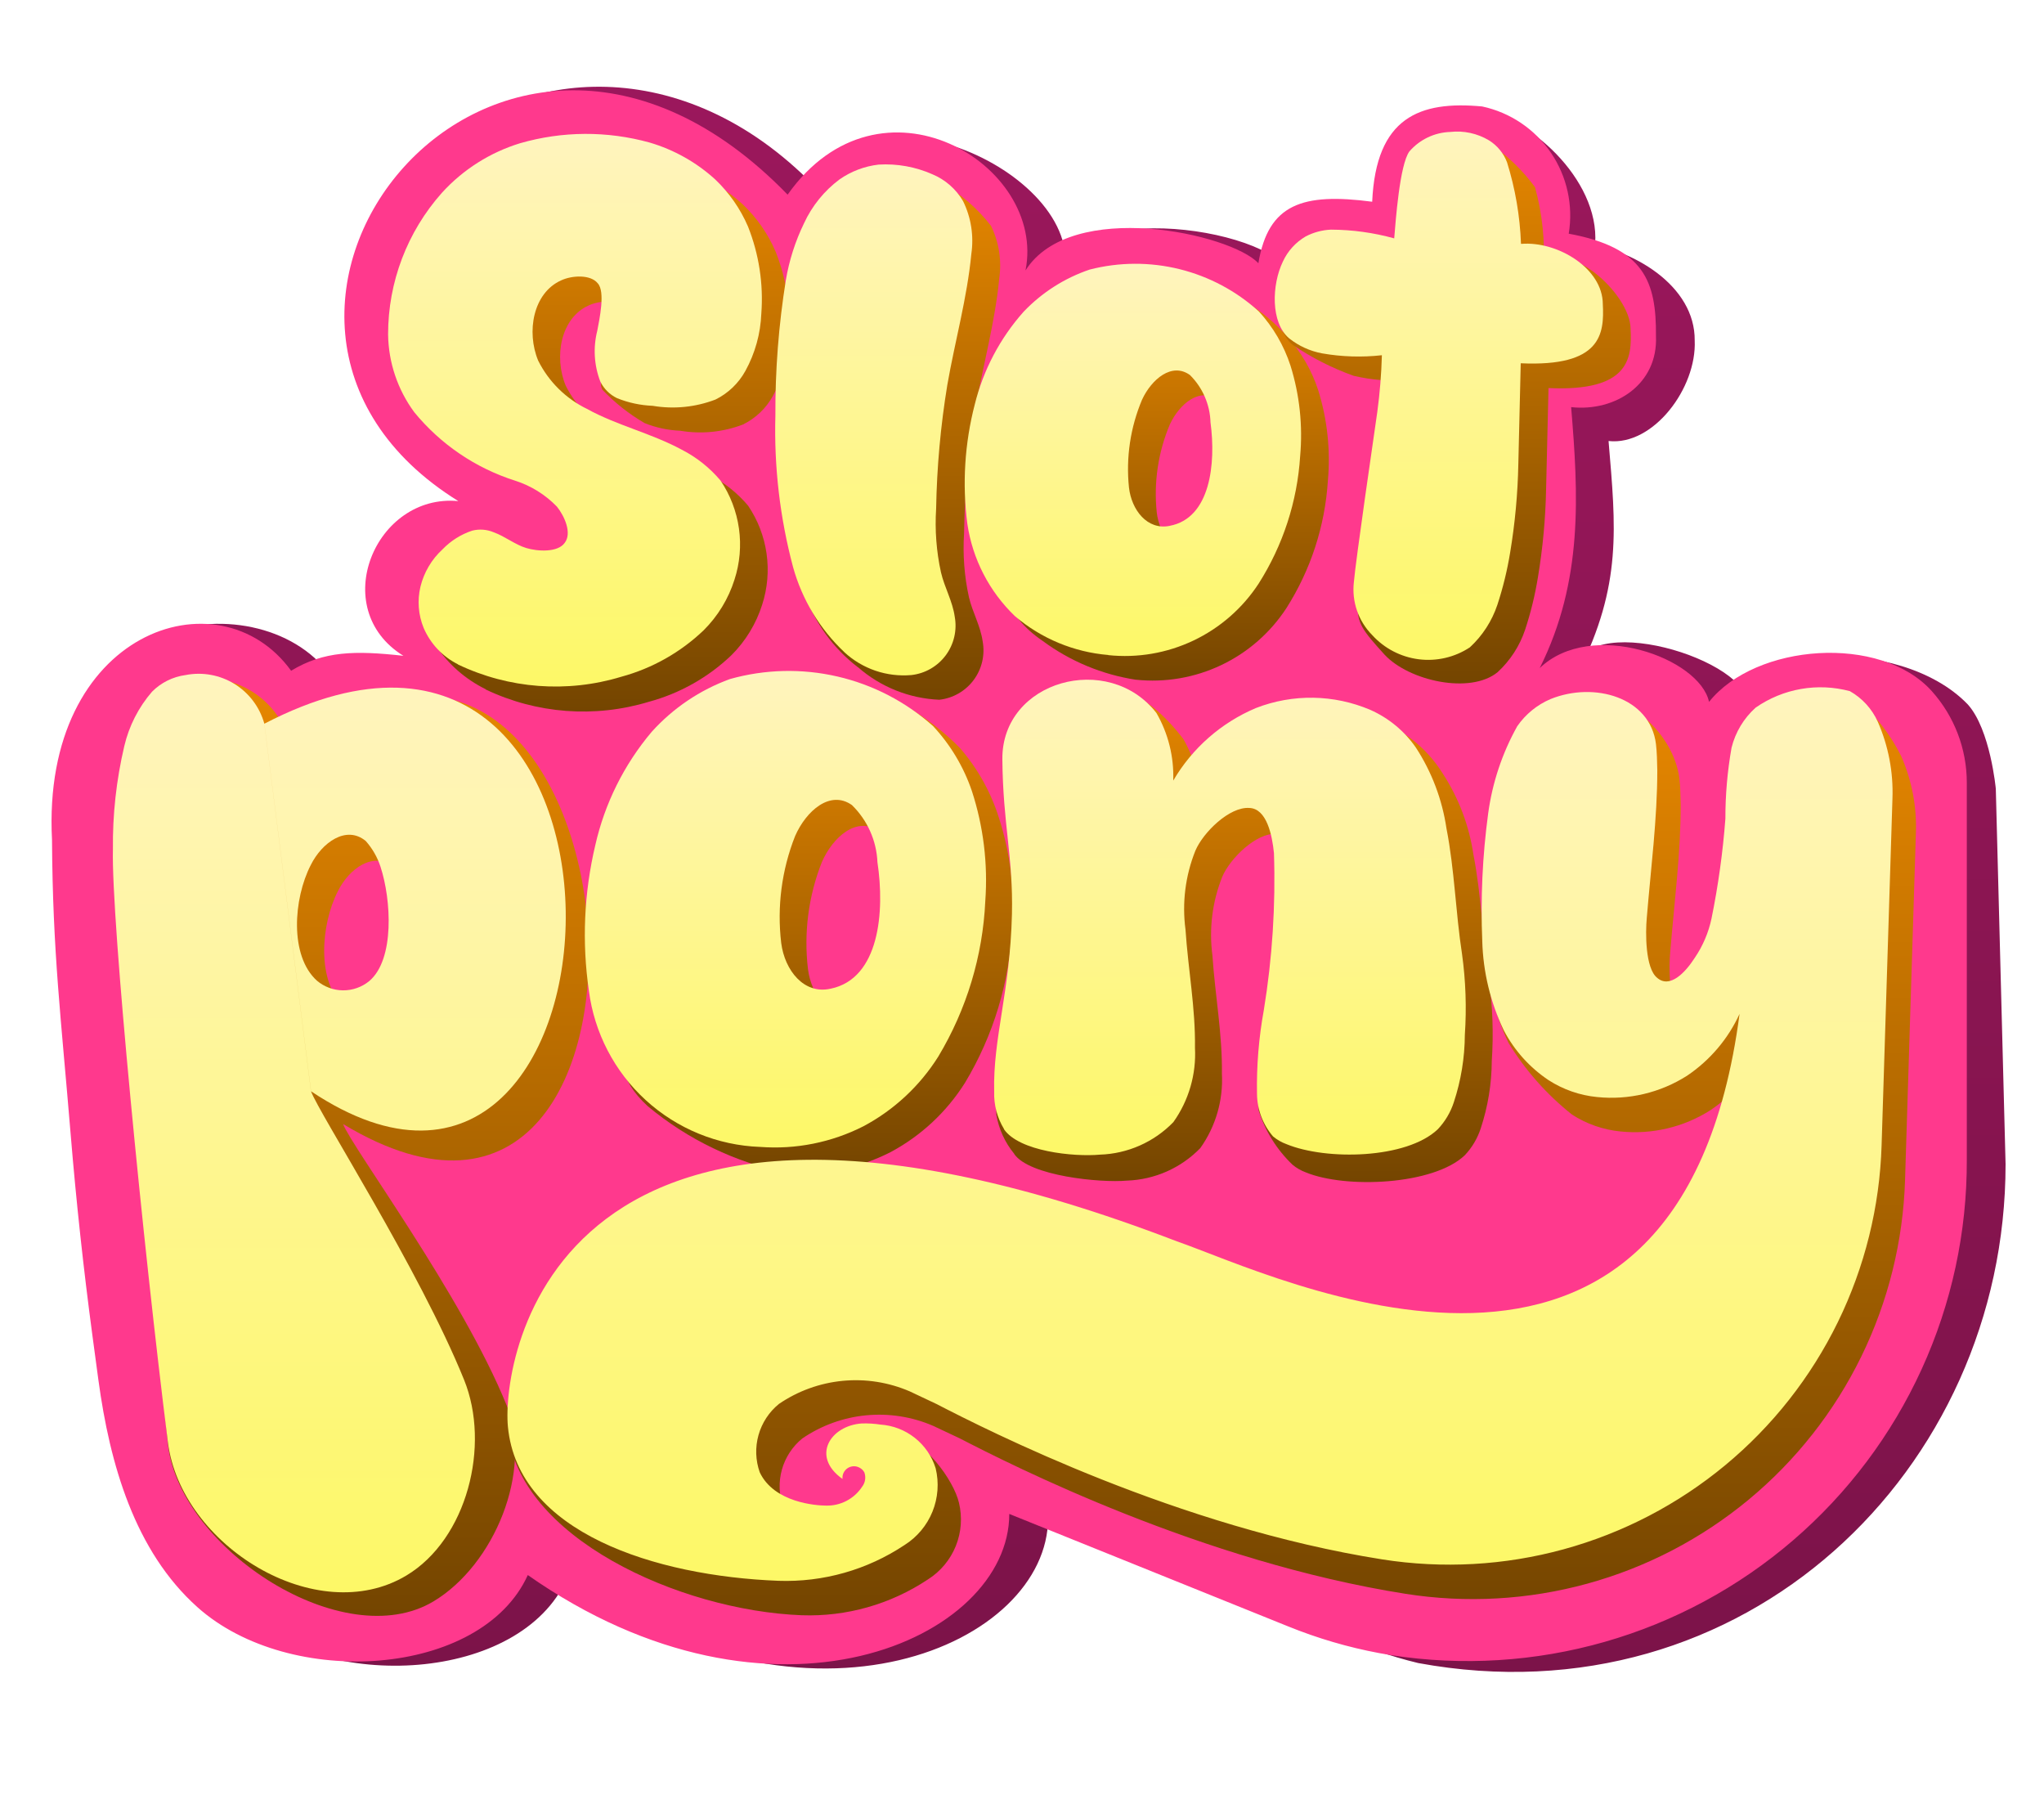
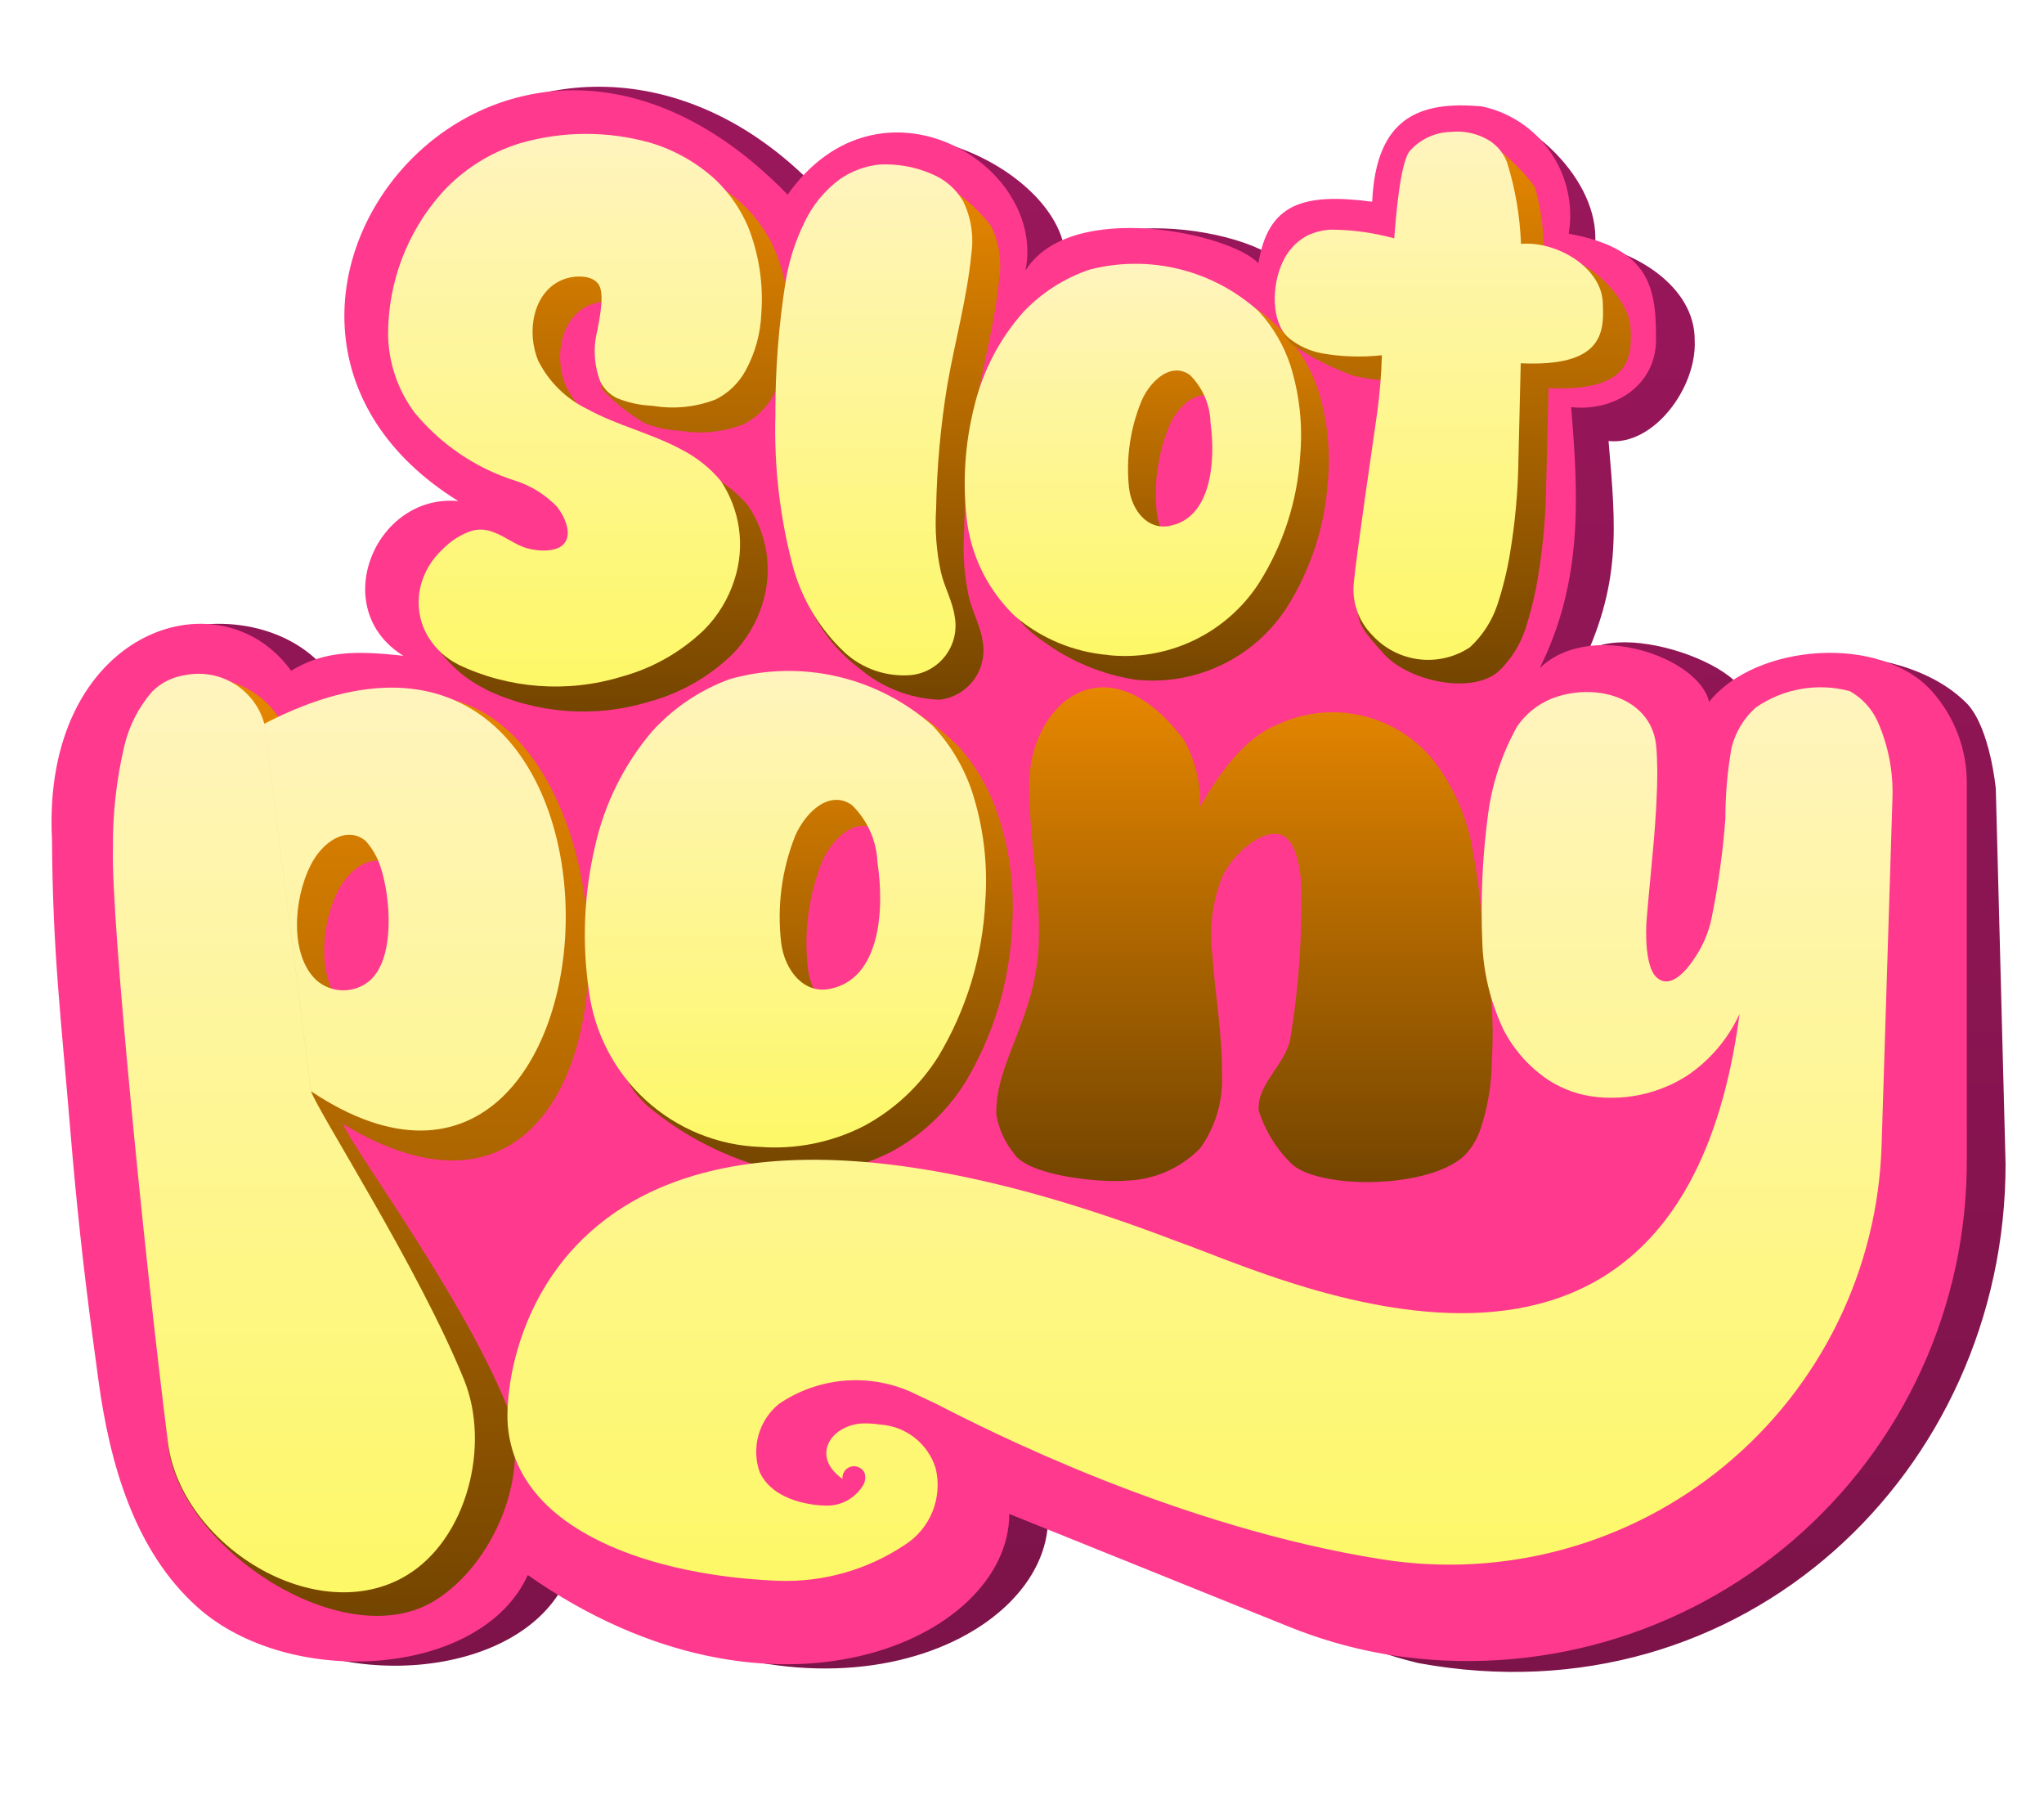
<svg xmlns="http://www.w3.org/2000/svg" width="1000" height="878" viewBox="0 0 1000 878" fill="none">
  <g clip-path="url(#clip0_960_40)">
    <mask id="mask0_960_40" style="mask-type:luminance" maskUnits="userSpaceOnUse" x="0" y="0" width="1000" height="878">
      <path d="M0 0H1000V878H0V0Z" fill="white" />
    </mask>
    <g mask="url(#mask0_960_40)">
      <mask id="mask1_960_40" style="mask-type:luminance" maskUnits="userSpaceOnUse" x="-89" y="22" width="1189" height="845">
        <path d="M-88.9 22.217H1099.99V866.875H-88.9V22.217Z" fill="white" />
      </mask>
      <g mask="url(#mask1_960_40)">
        <g filter="url(#filter0_d_960_40)">
          <path d="M787.022 213.721C808.845 216.099 830.167 187.859 829.111 164.519C829.334 137.846 799.211 119.486 771.811 116.263L780.078 120.219C784.8 88.433 749.711 55.925 725.078 52.169C694.434 49.301 692.122 57.503 690.278 98.769C656.3 94.324 646.945 105.782 642.089 134.912L631.511 136.746C636.378 112.162 525.478 92.712 520.7 132.356C531.156 80.343 413.367 32.064 404.323 95.28C277.323 -46.223 82.1 115.907 243.211 245.173C202.623 241.317 178.978 297.753 216.356 320.848C199.511 326.049 177.389 318.481 161.411 328.15C126.178 279.426 9.534 299.198 44.434 410.882C44.767 466.029 48.878 498.115 53.556 554.852C56.274 587.749 59.822 620.564 64.2 653.299L67.134 675.126C72.689 716.059 84.834 758.748 115.656 786.266C160.811 826.543 254.478 820.608 277.2 770.484C396.811 854.405 512.756 802.081 512.756 740.587L649.423 795.69C651.111 796.368 652.756 797.024 654.478 797.669C667.105 803.583 680.298 808.204 693.856 811.461C853.045 840.779 981.2 717.348 981.2 567.41L976.423 383.83C976.423 383.83 973.767 354.857 962.722 342.565C928.722 307.222 846.311 314.957 855.034 343.465C857.734 320.881 772.7 294.686 769.756 327.972L772.2 326.861C793.6 284.039 790.534 256.187 786.967 213.732" fill="url(#paint0_linear_960_40)" />
        </g>
        <path d="M836.133 343.342C831.578 321.859 778.489 302.599 753.289 326.783C774.689 283.961 772.178 241.595 768.656 199.139C790.478 201.518 811.2 187.792 810.156 164.442C810.378 137.768 804.5 121.097 767.478 114.307C769.771 100.474 766.649 86.289 758.759 74.698C750.869 63.108 738.819 55.004 725.111 52.069C694.467 49.201 673.178 57.403 671.322 98.669C637.345 94.224 620.478 99.636 615.645 128.766C602.311 114.318 524 96.98 501.711 132.289C512.167 80.276 430.6 31.152 385.333 95.213C242.856 -51.635 80.889 156.084 224.222 245.106C183.633 241.25 159.989 297.686 197.367 320.781C173.633 318.136 158.4 318.414 142.422 328.083C107.189 279.371 20.133 308.7 25.445 410.815C25.778 465.962 29.889 498.048 34.567 554.785C37.285 587.682 40.833 620.498 45.211 653.232L48.145 675.06C53.7 715.992 65.844 758.681 96.667 786.199C141.811 826.476 235.489 820.541 258.222 770.417C377.833 854.338 493.778 802.014 493.778 740.521L630.445 795.624C632.133 796.302 633.778 796.957 635.511 797.602C650.09 803.113 665.189 807.134 680.578 809.605C715.472 815.017 751.125 812.796 785.078 803.096C819.031 793.396 850.478 776.446 877.251 753.416C904.023 730.386 925.485 701.823 940.156 669.696C954.827 637.569 962.36 602.641 962.233 567.321V382.83C962.233 366.297 956.127 350.347 945.089 338.041C920.044 310.134 858.933 314.702 836.1 343.342H836.133Z" fill="#FF398D" />
        <g filter="url(#filter1_d_960_40)">
-           <path d="M862.611 510.574C856.994 522.923 848.058 533.469 836.8 541.037C823.721 549.357 808.219 553.022 792.8 551.439C784.365 550.615 776.249 547.792 769.122 543.204C756.768 533.418 746.236 521.529 738.011 508.084C731.477 494.448 727.885 479.589 727.467 464.473C727.089 443.545 736.256 433.354 739.533 412.727C741.562 397.748 746.383 383.283 753.744 370.082C757.7 364.348 765.533 344.32 771.967 341.731C793.289 333.129 818.778 355.901 821.611 378.763C822.089 382.775 822.178 387.198 822.267 391.632C822.267 415.383 819.111 439.622 817.122 463.817C816.445 471.075 816.367 488.39 822.133 493.08C828.311 498.559 835.878 490.702 840.611 483.333C844.548 477.544 847.322 471.044 848.778 464.195C852.067 448.053 854.338 431.721 855.578 415.294C855.557 403.658 856.565 392.044 858.589 380.585C860.467 373.005 864.583 366.166 870.4 360.958C880.4 352.645 897.845 335.796 909.7 341.12C918.156 348.646 925.092 357.723 930.133 367.86C935.35 379.708 937.808 392.587 937.322 405.525L932.022 575.146C931.089 605.149 923.784 634.611 910.594 661.574C897.403 688.537 878.628 712.385 855.515 731.532C832.403 750.68 805.483 764.691 776.541 772.633C747.6 780.575 717.301 782.267 687.656 777.597C587.778 761.815 494.878 714.614 469.511 701.544L456.556 695.443C446.232 690.983 434.948 689.208 423.754 690.282C412.561 691.357 401.821 695.246 392.533 701.589C387.71 705.515 384.22 710.838 382.541 716.828C380.862 722.817 381.077 729.179 383.156 735.042C390.2 749.956 410.933 751.29 415.489 751.312C418.998 751.421 422.476 750.626 425.589 749.003C428.703 747.38 431.346 744.983 433.267 742.043C434.016 741.063 434.506 739.909 434.691 738.689C434.875 737.469 434.748 736.222 434.322 735.064C433.817 734.12 433.043 733.347 432.1 732.841L438.044 699.766C451.878 701.566 466.589 721.994 469.156 733.03C470.87 740.089 470.327 747.508 467.602 754.242C464.877 760.975 460.108 766.683 453.967 770.562L453.878 770.617C435.658 782.737 414.101 788.843 392.233 788.077C332.089 785.754 253.344 749.712 248.5 697.754C245.4 664.624 282.244 504.961 587.222 622.046C635.189 638.628 832.967 736.086 862.511 510.551" fill="url(#paint1_linear_960_40)" />
-         </g>
+           </g>
        <g filter="url(#filter2_d_960_40)">
          <path d="M165.356 544.482L142.545 364.67C315.622 230.914 346.834 655.977 167.856 547.805M167.856 547.805C171.934 558.919 225.989 631.471 247.856 685.362C260.867 717.47 241.778 763.493 212.078 781.298C168.245 807.56 88.678 756.058 82.278 705.356C72.605 612.605 68.002 519.395 68.489 426.141C68.289 409.148 70.154 392.194 74.045 375.651C76.911 366.315 78.656 348.533 85.745 341.598C90.334 337.152 91.089 330.928 97.734 329.939C108.182 329.169 118.546 332.291 126.831 338.705C135.116 345.119 140.736 354.371 142.611 364.681M193.9 490.658C206.522 480.077 204.7 450.647 199.456 434.699C197.941 430.04 195.479 425.745 192.222 422.085C182.667 414.216 170.8 422.896 165.367 433.799C156.789 450.414 154.911 478.31 168.356 490.424C171.92 493.438 176.426 495.11 181.093 495.151C185.761 495.191 190.295 493.598 193.911 490.646L193.9 490.658Z" fill="url(#paint2_linear_960_40)" />
        </g>
        <g filter="url(#filter3_d_960_40)">
          <path d="M384.9 571.723C359.866 566.638 336.488 555.41 316.867 539.048C301.856 525.144 304.178 515.708 301.178 495.303C297.731 471.627 298.79 447.512 304.3 424.23C308.915 403.782 318.381 384.745 331.9 368.727C342.357 357.117 355.5 348.248 370.178 342.898C383.811 338.507 397.871 335.575 412.122 334.151C429.534 332.162 455.456 349.211 469.722 363.97C478.238 373.826 484.664 385.309 488.611 397.723C494.25 415.042 496.473 433.292 495.156 451.459C493.919 478.354 486.007 504.517 472.134 527.589C463.123 541.913 450.53 553.636 435.6 561.598C419.95 569.565 402.409 573.068 384.9 571.723ZM419.511 494.336C443.3 489.39 446.045 456.738 442.367 432.465C441.912 421.895 437.441 411.897 429.867 404.513C419.2 397 407.478 407.381 402.089 419.662C395.514 436.28 393.177 454.273 395.289 472.019C397.011 485.356 406.4 497.304 419.456 494.336H419.511Z" fill="url(#paint3_linear_960_40)" />
        </g>
        <g filter="url(#filter4_d_960_40)">
          <path d="M496.211 562.387C491.666 556.862 488.64 550.246 487.433 543.193C486.778 517.109 507.345 495.903 508.233 457.916C508.889 429.909 503.845 414.305 503.545 382.119C503.211 343.62 540.322 308.878 578.956 359.535C584.721 369.558 587.558 380.999 587.144 392.555C596.233 376.996 608.355 359.058 624.922 352.456C639.004 345.815 655.036 344.587 669.965 349.005C684.894 353.424 697.676 363.181 705.878 376.418C713.659 388.369 718.765 401.862 720.844 415.972C724.811 436.222 725.289 456.771 728.455 477.399C730.269 490.494 730.731 503.741 729.833 516.931C729.776 528.145 727.954 539.281 724.433 549.928C722.83 554.854 720.151 559.36 716.589 563.12C701.322 577.657 658.344 579.525 638.811 571.434C636.445 570.57 634.249 569.299 632.322 567.677C624.7 560.395 619.026 551.315 615.822 541.27C614.711 527.811 629.855 518.22 631.478 504.817C635.636 479.426 637.3 453.69 636.445 427.975C635.578 419.273 632.911 406.147 624.367 405.903C614.667 405.225 601.8 417.85 597.989 426.83C593.092 439.053 591.43 452.332 593.167 465.384C594.455 484.767 598.078 503.839 597.8 523.177C598.497 536.161 594.767 548.998 587.222 559.586C577.762 569.337 564.888 575.034 551.311 575.479C538.444 576.657 503.533 573.256 496.156 562.409L496.211 562.387Z" fill="url(#paint4_linear_960_40)" />
        </g>
        <g filter="url(#filter5_d_960_40)">
          <path d="M237.577 335.096C227.724 330.268 219.327 322.913 213.244 313.779C210.677 307.389 217.566 303.499 219.222 297.242C220.936 290.169 224.715 283.766 230.077 278.848C234.108 274.67 239.097 271.538 244.611 269.724C248.092 268.855 251.761 269.14 255.066 270.535C260.688 272.558 265.433 276.559 271.033 278.248C276.633 279.938 286.433 280.471 289.788 275.748C293.466 271.024 289.788 262.733 286.033 258.021C280.555 252.086 285.9 234.348 278.255 231.781C258.901 225.643 241.75 214.009 228.888 198.295C220.544 186.97 203.677 187.67 203.333 173.711C203.336 148.189 212.715 123.559 229.688 104.504C240.026 93.138 253.233 84.765 267.922 80.265C288.618 74.291 310.564 74.175 331.322 79.931C343.235 83.433 354.196 89.597 363.377 97.958C370.217 104.463 375.671 112.285 379.411 120.953C384.804 134.485 387.042 149.069 385.955 163.597C385.573 173.41 382.91 183 378.177 191.604C374.847 197.662 369.74 202.554 363.544 205.619C353.752 209.379 343.13 210.438 332.789 208.686C326.814 208.451 320.924 207.187 315.377 204.952C307.753 200.522 300.798 195.028 294.722 188.637C290.8 181.012 304.466 180.09 305.7 171.966C306.733 166.409 309.689 152.916 305.922 148.849C302.466 144.459 293.377 144.881 287.966 147.415C274.266 153.583 270.922 172.599 276.777 186.658C281.924 196.942 290.311 205.245 300.644 210.287C315.333 218.389 332.088 222.167 347.111 230.292C354.344 234.008 360.765 239.127 366 245.351C370.748 252.367 373.837 260.373 375.03 268.762C376.224 277.15 375.492 285.7 372.888 293.763C369.931 303.121 364.75 311.621 357.789 318.536C346.47 329.34 332.633 337.145 317.533 341.242C291.049 349.3 262.509 347.147 237.533 335.207L237.577 335.096Z" fill="url(#paint5_linear_960_40)" />
        </g>
        <g filter="url(#filter6_d_960_40)">
          <path d="M419.689 324.349C407.558 315.057 398.443 302.386 393.489 287.928C386 264.256 393.356 238.138 392.978 213.465C392.87 191.245 394.587 169.054 398.112 147.115C399.737 137.477 402.73 128.121 407 119.33C410.91 110.84 416.88 103.463 424.367 97.869C430.043 93.907 436.614 91.417 443.489 90.623C452.223 89.823 451.945 83.955 460.267 87.344C469.791 92.656 478.143 99.839 484.823 108.461C488.744 116.461 490.151 125.463 488.856 134.278C486.801 155.873 480.811 177.045 477.1 198.406C473.825 218.416 472.005 238.637 471.656 258.91C470.991 269.343 471.787 279.817 474.023 290.029C475.734 297.42 479.678 304.044 480.767 311.779C481.36 315.057 481.274 318.422 480.513 321.665C479.752 324.908 478.333 327.96 476.345 330.632C474.356 333.303 471.839 335.538 468.951 337.197C466.064 338.856 462.866 339.904 459.556 340.275C444.86 339.656 430.815 334.037 419.745 324.349H419.689Z" fill="url(#paint6_linear_960_40)" />
        </g>
        <g filter="url(#filter7_d_960_40)">
          <path d="M555.811 330.506C539.288 327.98 523.627 321.473 510.178 311.546C490.9 298.453 489.067 283.083 486.844 266.323C484.291 246.789 485.517 226.946 490.456 207.875C494.621 191.08 502.804 175.549 514.3 162.619C523.251 153.202 534.36 146.107 546.667 141.947C558.553 137.025 571.368 134.75 584.222 135.279C601.747 139.415 617.558 148.886 629.478 162.386C636.457 170.01 641.722 179.041 644.922 188.87C649.389 203.191 650.993 218.251 649.645 233.192C648.231 255.341 641.244 276.772 629.333 295.497C621.473 307.527 610.448 317.157 597.471 323.328C584.494 329.498 570.068 331.97 555.778 330.473L555.811 330.506ZM585.811 267.334C605.811 263.622 608.522 236.782 605.811 216.755C605.563 208.016 601.958 199.709 595.744 193.56C586.933 187.203 576.989 195.583 572.333 205.597C566.606 219.156 564.4 233.944 565.922 248.585C567.178 259.588 574.889 269.568 585.833 267.345L585.811 267.334Z" fill="url(#paint7_linear_960_40)" />
        </g>
        <g filter="url(#filter8_d_960_40)">
          <path d="M755.155 129.522C764.844 112.851 797.733 141.258 797.744 158.918C798.5 173.455 797.011 189.626 757.589 187.814L756.411 237.16C756.131 251.642 754.795 266.084 752.411 280.371C750.998 289.061 748.906 297.626 746.155 305.989C743.491 313.945 738.859 321.098 732.689 326.783C719.355 337.719 689.356 331.095 677.389 318.225C666.378 306.078 663.589 302.666 664.411 292.53C665.278 282.071 685.844 222.267 687.389 211.509C688.638 202.361 689.398 193.153 689.667 183.924C680.48 184.631 671.239 183.923 662.267 181.824C651.696 178.04 641.646 172.936 632.355 166.631C623.2 158.985 623.756 140.38 629.278 128.988C631.656 123.954 647.589 128.499 652.389 125.821C656.213 123.815 660.431 122.677 664.744 122.487C675.214 122.524 685.632 123.959 695.722 126.754C696.422 118.363 698.378 90.756 703.144 84.232C707.589 78.009 704.255 65.917 711.522 65.25C718.095 64.512 724.728 65.944 730.411 69.329C738.305 74.921 745.249 81.747 750.978 89.545C754.575 102.524 755.968 116.015 755.1 129.455L755.155 129.522Z" fill="url(#paint8_linear_960_40)" />
        </g>
        <path d="M152.167 533.768L129.334 353.99C329.178 250.241 315.056 642.474 152.145 533.768M152.145 533.768C156.223 544.882 205.223 621.002 227.045 674.915C240.056 707.023 228.523 752.835 198.8 770.651C154.967 796.913 88.512 756.102 82.134 705.379C70.145 610.277 54.356 449.425 55.245 415.472C55.045 398.479 56.91 381.524 60.8 364.981C63.103 355.127 67.766 345.98 74.389 338.33C78.805 333.884 84.568 331.024 90.778 330.195C99.009 328.576 107.547 330.121 114.69 334.521C121.832 338.921 127.053 345.853 129.312 353.934M180.6 479.922C193.223 469.341 191.4 439.911 186.156 423.963C184.642 419.304 182.179 415.009 178.923 411.349C169.367 403.48 157.5 412.16 152.067 423.063C143.489 439.678 141.612 467.574 155.056 479.688C158.62 482.702 163.127 484.374 167.794 484.415C172.461 484.455 176.995 482.862 180.612 479.91L180.6 479.922Z" fill="url(#paint9_linear_960_40)" />
        <path d="M371.822 560.998C351.077 560.235 331.277 552.134 315.945 538.135C300.613 524.137 290.746 505.15 288.1 484.556C284.653 460.88 285.712 436.765 291.222 413.483C295.837 393.035 305.304 373.998 318.822 357.98C329.278 346.37 342.421 337.501 357.1 332.151C374.264 327.317 392.37 326.891 409.742 330.912C427.114 334.934 443.192 343.272 456.489 355.157C465.004 364.299 471.484 375.144 475.5 386.976C481.138 404.295 483.361 422.545 482.044 440.712C480.809 467.607 472.896 493.771 459.022 516.842C450.013 531.17 437.42 542.897 422.489 550.862C406.839 558.829 389.297 562.332 371.789 560.987L371.822 560.998ZM406.422 483.6C430.211 478.654 432.955 446.002 429.277 421.729C428.823 411.159 424.352 401.161 416.777 393.777C406.111 386.264 394.389 396.645 389 408.926C382.424 425.544 380.087 443.537 382.2 461.283C383.922 474.62 393.311 486.568 406.378 483.6H406.422Z" fill="url(#paint10_linear_960_40)" />
-         <path d="M491.211 552.251C487.853 546.75 486.176 540.388 486.389 533.946C485.733 507.873 494.166 485.167 495.078 447.18C495.733 419.173 490.689 403.569 490.389 371.383C490.055 332.884 542.356 318.469 565.8 348.799C571.565 358.822 574.402 370.263 573.989 381.819C583.293 365.927 597.489 353.474 614.456 346.321C632.506 339.304 652.585 339.627 670.4 347.221C679.391 351.198 687.109 357.582 692.7 365.67C700.481 377.622 705.587 391.115 707.667 405.225C711.633 425.474 712.111 446.024 715.278 466.651C717.092 479.747 717.553 492.994 716.655 506.184C716.598 517.398 714.776 528.534 711.256 539.181C709.652 544.106 706.972 548.613 703.411 552.373C688.144 566.91 648.855 567.699 629.3 559.608C626.934 558.745 624.738 557.473 622.811 555.852C617.836 550.065 615.059 542.711 614.967 535.08C614.724 521.348 615.841 507.626 618.3 494.114C622.458 468.724 624.122 442.987 623.267 417.272C622.4 408.57 619.733 395.444 611.189 395.2C601.489 394.522 588.622 407.148 584.811 416.128C579.914 428.35 578.253 441.629 579.989 454.682C581.278 474.064 584.9 493.136 584.622 512.474C585.319 525.458 581.59 538.295 574.044 548.883C564.586 558.636 551.71 564.334 538.133 564.776C525.266 565.954 498.533 563.187 491.133 552.284L491.211 552.251Z" fill="url(#paint11_linear_960_40)" />
        <path d="M224.034 324.927C216.52 321.167 210.58 314.867 207.267 307.144C204.659 300.779 204.104 293.758 205.678 287.062C207.392 279.989 211.171 273.586 216.534 268.668C220.564 264.49 225.553 261.358 231.067 259.543C234.548 258.675 238.217 258.96 241.523 260.355C247.145 262.378 251.889 266.379 257.489 268.068C263.089 269.757 272.889 270.291 276.245 265.567C279.923 260.844 276.245 252.553 272.489 247.84C266.834 241.978 259.813 237.61 252.056 235.126C232.702 228.988 215.551 217.354 202.689 201.64C194.527 190.595 190.041 177.264 189.867 163.53C189.859 138.005 199.231 113.366 216.201 94.302C226.538 82.935 239.745 74.562 254.434 70.062C275.13 64.088 297.076 63.973 317.834 69.729C329.747 73.23 340.708 79.394 349.889 87.755C356.729 94.261 362.183 102.083 365.923 110.75C371.315 124.283 373.554 138.867 372.467 153.394C372.085 163.208 369.422 172.797 364.689 181.401C361.361 187.464 356.253 192.359 350.056 195.427C340.264 199.188 329.642 200.247 319.3 198.495C313.325 198.259 307.436 196.996 301.89 194.76C298.344 193.047 295.468 190.205 293.712 186.681C290.634 178.713 290.114 169.985 292.223 161.708C293.256 156.151 296.212 142.658 292.445 138.591C288.989 134.201 279.901 134.623 274.489 137.157C260.789 143.325 257.445 162.341 263.301 176.4C268.442 186.681 276.831 194.979 287.167 200.006C301.856 208.108 318.612 211.887 333.634 220.011C340.867 223.727 347.288 228.847 352.523 235.071C357.266 242.1 360.345 250.119 361.525 258.518C362.706 266.916 361.956 275.473 359.334 283.538C356.377 292.896 351.195 301.396 344.234 308.311C332.915 319.116 319.078 326.92 303.978 331.017C277.495 339.075 248.954 336.922 223.978 324.982L224.034 324.927Z" fill="url(#paint12_linear_960_40)" />
        <path d="M413.078 318.981C401.081 307.672 392.408 293.293 388 277.404C381.571 253.264 378.656 228.323 379.345 203.351C379.233 181.132 380.946 158.94 384.467 137.001C386.092 127.364 389.085 118.008 393.356 109.217C397.267 100.728 403.237 93.351 410.723 87.756C416.398 83.793 422.969 81.303 429.845 80.509C438.859 79.966 447.872 81.585 456.134 85.233C462.452 87.857 467.736 92.479 471.178 98.392C475.1 106.392 476.506 115.393 475.211 124.209C473.156 145.804 467.167 166.976 463.456 188.337C460.174 208.342 458.347 228.56 457.989 248.83C457.324 259.262 458.12 269.737 460.356 279.949C462.067 287.339 466.012 293.963 467.101 301.699C467.694 304.976 467.607 308.341 466.846 311.584C466.085 314.827 464.667 317.879 462.678 320.551C460.689 323.223 458.172 325.458 455.284 327.117C452.397 328.776 449.199 329.823 445.889 330.195C439.938 330.72 433.943 329.994 428.289 328.065C422.634 326.136 417.446 323.045 413.056 318.992L413.078 318.981Z" fill="url(#paint13_linear_960_40)" />
        <path d="M542.223 320.381C525.405 318.984 509.447 312.354 496.589 301.421C483.996 289.364 475.785 273.45 473.256 256.198C470.718 236.673 471.955 216.842 476.9 197.783C481.066 180.989 489.248 165.458 500.745 152.527C509.696 143.111 520.805 136.015 533.111 131.856C547.529 128.148 562.642 128.081 577.092 131.66C591.543 135.239 604.878 142.352 615.9 152.361C622.882 159.985 628.152 169.015 631.356 178.845C635.823 193.166 637.427 208.227 636.078 223.168C634.664 245.316 627.677 266.747 615.767 285.472C607.906 297.503 596.881 307.132 583.904 313.303C570.928 319.473 556.502 321.945 542.211 320.448L542.223 320.381ZM572.222 257.21C592.222 253.497 594.934 226.657 592.223 206.63C591.974 197.891 588.369 189.584 582.156 183.435C573.345 177.078 563.4 185.458 558.745 195.472C553.017 209.031 550.811 223.819 552.333 238.46C553.589 249.463 561.3 259.443 572.245 257.221L572.222 257.21Z" fill="url(#paint14_linear_960_40)" />
        <path d="M744.267 119.286C761.856 117.852 784.133 131.155 784.156 148.793C784.911 163.33 783.422 179.501 744 177.689L742.822 227.035C742.542 241.513 741.205 255.952 738.822 270.235C737.409 278.925 735.317 287.49 732.567 295.853C729.902 303.809 725.27 310.962 719.1 316.647C711.728 321.512 702.86 323.578 694.098 322.474C685.335 321.369 677.257 317.166 671.322 310.623C667.982 307.249 665.443 303.167 663.893 298.679C662.342 294.191 661.821 289.411 662.367 284.694C663.233 274.236 672.3 212.131 673.845 201.34C675.075 192.191 675.817 182.983 676.067 173.755C666.306 174.845 656.44 174.535 646.767 172.833C640.91 171.734 635.408 169.228 630.734 165.531C621.578 157.884 622.133 139.28 627.656 127.888C630.026 122.775 633.903 118.509 638.767 115.663C642.59 113.657 646.809 112.519 651.122 112.328C661.592 112.366 672.01 113.801 682.1 116.596C682.8 108.205 684.756 80.598 689.522 74.074C692.016 71.188 695.08 68.85 698.523 67.209C701.965 65.568 705.711 64.659 709.522 64.539C716.095 63.8 722.728 65.233 728.411 68.617C732.483 71.131 735.609 74.921 737.3 79.398C741.332 92.302 743.626 105.686 744.122 119.197L744.267 119.286Z" fill="url(#paint15_linear_960_40)" />
        <path d="M851.145 495.737C845.527 508.086 836.591 518.632 825.334 526.2C812.255 534.52 796.753 538.185 781.334 536.602C772.899 535.778 764.782 532.955 757.656 528.367C748.414 522.21 740.871 513.824 735.723 503.983C729.189 490.347 725.596 475.488 725.178 460.372C724.311 439.5 725.278 418.592 728.067 397.89C730.096 382.911 734.916 368.446 742.278 355.245C746.359 349.333 752.04 344.706 758.656 341.909C779.978 333.307 807.311 341.042 810.156 363.914C810.634 367.926 810.723 372.35 810.811 376.784C810.811 400.535 807.656 424.774 805.667 448.969C804.989 456.226 804.911 473.542 810.678 478.232C816.856 483.711 824.423 475.854 829.156 468.485C833.092 462.695 835.866 456.195 837.323 449.347C840.611 433.205 842.882 416.873 844.123 400.446C844.102 388.81 845.109 377.195 847.134 365.737C849.012 358.157 853.127 351.318 858.945 346.11C865.577 341.5 873.135 338.392 881.091 337.002C889.046 335.612 897.21 335.975 905.011 338.063C911.039 341.464 915.824 346.701 918.667 353.011C923.883 364.86 926.341 377.739 925.856 390.677L920.545 560.297C919.615 590.302 912.313 619.766 899.123 646.731C885.933 673.696 867.158 697.544 844.045 716.693C820.932 735.842 794.01 749.852 765.067 757.792C736.125 765.733 705.824 767.422 676.178 762.748C576.3 746.967 483.4 699.766 458.034 686.685L445.078 680.572C434.757 676.117 423.478 674.343 412.288 675.418C401.099 676.493 390.363 680.38 381.078 686.718C376.255 690.645 372.765 695.968 371.086 701.957C369.407 707.946 369.621 714.309 371.7 720.171C378.745 735.086 399.478 736.42 404.034 736.442C407.543 736.551 411.021 735.755 414.134 734.132C417.247 732.509 419.891 730.113 421.811 727.173C422.561 726.193 423.051 725.039 423.235 723.819C423.42 722.599 423.293 721.351 422.867 720.193C422.361 719.25 421.588 718.476 420.645 717.971C419.747 717.443 418.72 717.175 417.679 717.196C416.638 717.217 415.624 717.526 414.748 718.089C413.872 718.652 413.169 719.447 412.717 720.386C412.266 721.324 412.083 722.369 412.189 723.405C396.634 712.425 406.211 697.332 421.611 696.265C424.651 696.171 427.694 696.353 430.7 696.81C436.842 697.216 442.716 699.477 447.547 703.292C452.377 707.108 455.937 712.3 457.756 718.182C459.471 725.241 458.927 732.66 456.202 739.393C453.477 746.127 448.708 751.835 442.567 755.713L442.478 755.769C424.259 767.889 402.701 773.995 380.834 773.229C320.689 770.906 253.345 749.712 248.478 697.743C245.378 664.613 270.823 490.124 575.811 607.198C623.778 623.78 821.545 721.238 851.089 495.703" fill="url(#paint16_linear_960_40)" />
      </g>
    </g>
  </g>
  <defs>
    <filter id="filter0_d_960_40" x="34.992" y="39.429" width="949.208" height="781.372" filterUnits="userSpaceOnUse" color-interpolation-filters="sRGB">
      <feFlood flood-opacity="0" result="BackgroundImageFix" />
      <feColorMatrix in="SourceAlpha" type="matrix" values="0 0 0 0 0 0 0 0 0 0 0 0 0 0 0 0 0 0 127 0" result="hardAlpha" />
      <feOffset dy="2" />
      <feGaussianBlur stdDeviation="1.5" />
      <feColorMatrix type="matrix" values="0 0 0 0 0 0 0 0 0 0 0 0 0 0 0 0 0 0 0.333 0" />
      <feBlend mode="normal" in2="BackgroundImageFix" result="effect1_dropShadow_960_40" />
      <feBlend mode="normal" in="SourceGraphic" in2="effect1_dropShadow_960_40" result="shape" />
    </filter>
    <filter id="filter1_d_960_40" x="245.331" y="338.872" width="695.052" height="454.27" filterUnits="userSpaceOnUse" color-interpolation-filters="sRGB">
      <feFlood flood-opacity="0" result="BackgroundImageFix" />
      <feColorMatrix in="SourceAlpha" type="matrix" values="0 0 0 0 0 0 0 0 0 0 0 0 0 0 0 0 0 0 127 0" result="hardAlpha" />
      <feOffset dy="2" />
      <feGaussianBlur stdDeviation="1.5" />
      <feColorMatrix type="matrix" values="0 0 0 0 0 0 0 0 0 0 0 0 0 0 0 0 0 0 0.376 0" />
      <feBlend mode="normal" in2="BackgroundImageFix" result="effect1_dropShadow_960_40" />
      <feBlend mode="normal" in="SourceGraphic" in2="effect1_dropShadow_960_40" result="shape" />
    </filter>
    <filter id="filter2_d_960_40" x="65.454" y="328.824" width="225.613" height="464.562" filterUnits="userSpaceOnUse" color-interpolation-filters="sRGB">
      <feFlood flood-opacity="0" result="BackgroundImageFix" />
      <feColorMatrix in="SourceAlpha" type="matrix" values="0 0 0 0 0 0 0 0 0 0 0 0 0 0 0 0 0 0 127 0" result="hardAlpha" />
      <feOffset dy="2" />
      <feGaussianBlur stdDeviation="1.5" />
      <feColorMatrix type="matrix" values="0 0 0 0 0 0 0 0 0 0 0 0 0 0 0 0 0 0 0.376 0" />
      <feBlend mode="normal" in2="BackgroundImageFix" result="effect1_dropShadow_960_40" />
      <feBlend mode="normal" in="SourceGraphic" in2="effect1_dropShadow_960_40" result="shape" />
    </filter>
    <filter id="filter3_d_960_40" x="296.197" y="332.992" width="202.327" height="244.011" filterUnits="userSpaceOnUse" color-interpolation-filters="sRGB">
      <feFlood flood-opacity="0" result="BackgroundImageFix" />
      <feColorMatrix in="SourceAlpha" type="matrix" values="0 0 0 0 0 0 0 0 0 0 0 0 0 0 0 0 0 0 127 0" result="hardAlpha" />
      <feOffset dy="2" />
      <feGaussianBlur stdDeviation="1.5" />
      <feColorMatrix type="matrix" values="0 0 0 0 0 0 0 0 0 0 0 0 0 0 0 0 0 0 0.376 0" />
      <feBlend mode="normal" in2="BackgroundImageFix" result="effect1_dropShadow_960_40" />
      <feBlend mode="normal" in="SourceGraphic" in2="effect1_dropShadow_960_40" result="shape" />
    </filter>
    <filter id="filter4_d_960_40" x="484.418" y="333.219" width="248.86" height="247.977" filterUnits="userSpaceOnUse" color-interpolation-filters="sRGB">
      <feFlood flood-opacity="0" result="BackgroundImageFix" />
      <feColorMatrix in="SourceAlpha" type="matrix" values="0 0 0 0 0 0 0 0 0 0 0 0 0 0 0 0 0 0 127 0" result="hardAlpha" />
      <feOffset dy="2" />
      <feGaussianBlur stdDeviation="1.5" />
      <feColorMatrix type="matrix" values="0 0 0 0 0 0 0 0 0 0 0 0 0 0 0 0 0 0 0.376 0" />
      <feBlend mode="normal" in2="BackgroundImageFix" result="effect1_dropShadow_960_40" />
      <feBlend mode="normal" in="SourceGraphic" in2="effect1_dropShadow_960_40" result="shape" />
    </filter>
    <filter id="filter5_d_960_40" x="200.333" y="74.698" width="188.89" height="276.34" filterUnits="userSpaceOnUse" color-interpolation-filters="sRGB">
      <feFlood flood-opacity="0" result="BackgroundImageFix" />
      <feColorMatrix in="SourceAlpha" type="matrix" values="0 0 0 0 0 0 0 0 0 0 0 0 0 0 0 0 0 0 127 0" result="hardAlpha" />
      <feOffset dy="2" />
      <feGaussianBlur stdDeviation="1.5" />
      <feColorMatrix type="matrix" values="0 0 0 0 0 0 0 0 0 0 0 0 0 0 0 0 0 0 0.376 0" />
      <feBlend mode="normal" in2="BackgroundImageFix" result="effect1_dropShadow_960_40" />
      <feBlend mode="normal" in="SourceGraphic" in2="effect1_dropShadow_960_40" result="shape" />
    </filter>
    <filter id="filter6_d_960_40" x="387.111" y="85.299" width="105.213" height="259.976" filterUnits="userSpaceOnUse" color-interpolation-filters="sRGB">
      <feFlood flood-opacity="0" result="BackgroundImageFix" />
      <feColorMatrix in="SourceAlpha" type="matrix" values="0 0 0 0 0 0 0 0 0 0 0 0 0 0 0 0 0 0 127 0" result="hardAlpha" />
      <feOffset dy="2" />
      <feGaussianBlur stdDeviation="1.5" />
      <feColorMatrix type="matrix" values="0 0 0 0 0 0 0 0 0 0 0 0 0 0 0 0 0 0 0.376 0" />
      <feBlend mode="normal" in2="BackgroundImageFix" result="effect1_dropShadow_960_40" />
      <feBlend mode="normal" in="SourceGraphic" in2="effect1_dropShadow_960_40" result="shape" />
    </filter>
    <filter id="filter7_d_960_40" x="482.548" y="134.204" width="170.56" height="201.694" filterUnits="userSpaceOnUse" color-interpolation-filters="sRGB">
      <feFlood flood-opacity="0" result="BackgroundImageFix" />
      <feColorMatrix in="SourceAlpha" type="matrix" values="0 0 0 0 0 0 0 0 0 0 0 0 0 0 0 0 0 0 127 0" result="hardAlpha" />
      <feOffset dy="2" />
      <feGaussianBlur stdDeviation="1.5" />
      <feColorMatrix type="matrix" values="0 0 0 0 0 0 0 0 0 0 0 0 0 0 0 0 0 0 0.376 0" />
      <feBlend mode="normal" in2="BackgroundImageFix" result="effect1_dropShadow_960_40" />
      <feBlend mode="normal" in="SourceGraphic" in2="effect1_dropShadow_960_40" result="shape" />
    </filter>
    <filter id="filter8_d_960_40" x="622.271" y="64.061" width="178.597" height="273.237" filterUnits="userSpaceOnUse" color-interpolation-filters="sRGB">
      <feFlood flood-opacity="0" result="BackgroundImageFix" />
      <feColorMatrix in="SourceAlpha" type="matrix" values="0 0 0 0 0 0 0 0 0 0 0 0 0 0 0 0 0 0 127 0" result="hardAlpha" />
      <feOffset dy="2" />
      <feGaussianBlur stdDeviation="1.5" />
      <feColorMatrix type="matrix" values="0 0 0 0 0 0 0 0 0 0 0 0 0 0 0 0 0 0 0.376 0" />
      <feBlend mode="normal" in2="BackgroundImageFix" result="effect1_dropShadow_960_40" />
      <feBlend mode="normal" in="SourceGraphic" in2="effect1_dropShadow_960_40" result="shape" />
    </filter>
    <linearGradient id="paint0_linear_960_40" x1="509.596" y1="40.429" x2="509.596" y2="815.8" gradientUnits="userSpaceOnUse">
      <stop stop-color="#9B175C" />
      <stop offset="1" stop-color="#7C1349" />
    </linearGradient>
    <linearGradient id="paint1_linear_960_40" x1="592.857" y1="339.872" x2="592.857" y2="788.141" gradientUnits="userSpaceOnUse">
      <stop stop-color="#E78700" />
      <stop offset="1" stop-color="#744500" />
    </linearGradient>
    <linearGradient id="paint2_linear_960_40" x1="178.261" y1="329.824" x2="178.261" y2="788.387" gradientUnits="userSpaceOnUse">
      <stop stop-color="#E78700" />
      <stop offset="1" stop-color="#744500" />
    </linearGradient>
    <linearGradient id="paint3_linear_960_40" x1="397.361" y1="333.992" x2="397.361" y2="572.003" gradientUnits="userSpaceOnUse">
      <stop stop-color="#E78700" />
      <stop offset="1" stop-color="#744500" />
    </linearGradient>
    <linearGradient id="paint4_linear_960_40" x1="608.848" y1="334.219" x2="608.848" y2="576.196" gradientUnits="userSpaceOnUse">
      <stop stop-color="#E78700" />
      <stop offset="1" stop-color="#744500" />
    </linearGradient>
    <linearGradient id="paint5_linear_960_40" x1="294.778" y1="75.698" x2="294.778" y2="346.038" gradientUnits="userSpaceOnUse">
      <stop stop-color="#E78700" />
      <stop offset="1" stop-color="#744500" />
    </linearGradient>
    <linearGradient id="paint6_linear_960_40" x1="439.718" y1="86.299" x2="439.718" y2="340.275" gradientUnits="userSpaceOnUse">
      <stop stop-color="#E78700" />
      <stop offset="1" stop-color="#744500" />
    </linearGradient>
    <linearGradient id="paint7_linear_960_40" x1="567.828" y1="135.204" x2="567.828" y2="330.898" gradientUnits="userSpaceOnUse">
      <stop stop-color="#E78700" />
      <stop offset="1" stop-color="#744500" />
    </linearGradient>
    <linearGradient id="paint8_linear_960_40" x1="711.57" y1="65.061" x2="711.57" y2="332.297" gradientUnits="userSpaceOnUse">
      <stop stop-color="#E78700" />
      <stop offset="1" stop-color="#744500" />
    </linearGradient>
    <linearGradient id="paint9_linear_960_40" x1="166.001" y1="329.568" x2="166.001" y2="778.857" gradientUnits="userSpaceOnUse">
      <stop stop-color="#FFF4BE" />
      <stop offset="1" stop-color="#FDF867" />
    </linearGradient>
    <linearGradient id="paint10_linear_960_40" x1="384.266" y1="328.182" x2="384.266" y2="561.268" gradientUnits="userSpaceOnUse">
      <stop stop-color="#FFF4BE" />
      <stop offset="1" stop-color="#FDF867" />
    </linearGradient>
    <linearGradient id="paint11_linear_960_40" x1="601.726" y1="332.463" x2="601.726" y2="565.028" gradientUnits="userSpaceOnUse">
      <stop stop-color="#FFF4BE" />
      <stop offset="1" stop-color="#FDF867" />
    </linearGradient>
    <linearGradient id="paint12_linear_960_40" x1="281.301" y1="65.495" x2="281.301" y2="335.813" gradientUnits="userSpaceOnUse">
      <stop stop-color="#FFF4BE" />
      <stop offset="1" stop-color="#FDF867" />
    </linearGradient>
    <linearGradient id="paint13_linear_960_40" x1="427.463" y1="80.407" x2="427.463" y2="330.36" gradientUnits="userSpaceOnUse">
      <stop stop-color="#FFF4BE" />
      <stop offset="1" stop-color="#FDF867" />
    </linearGradient>
    <linearGradient id="paint14_linear_960_40" x1="554.258" y1="129.024" x2="554.258" y2="320.873" gradientUnits="userSpaceOnUse">
      <stop stop-color="#FFF4BE" />
      <stop offset="1" stop-color="#FDF867" />
    </linearGradient>
    <linearGradient id="paint15_linear_960_40" x1="703.964" y1="64.349" x2="703.964" y2="322.764" gradientUnits="userSpaceOnUse">
      <stop stop-color="#FFF4BE" />
      <stop offset="1" stop-color="#FDF867" />
    </linearGradient>
    <linearGradient id="paint16_linear_960_40" x1="587.086" y1="336.174" x2="587.086" y2="773.293" gradientUnits="userSpaceOnUse">
      <stop stop-color="#FFF4BE" />
      <stop offset="1" stop-color="#FDF867" />
    </linearGradient>
    <clipPath id="clip0_960_40">
      <rect width="1000" height="878" fill="white" />
    </clipPath>
  </defs>
</svg>